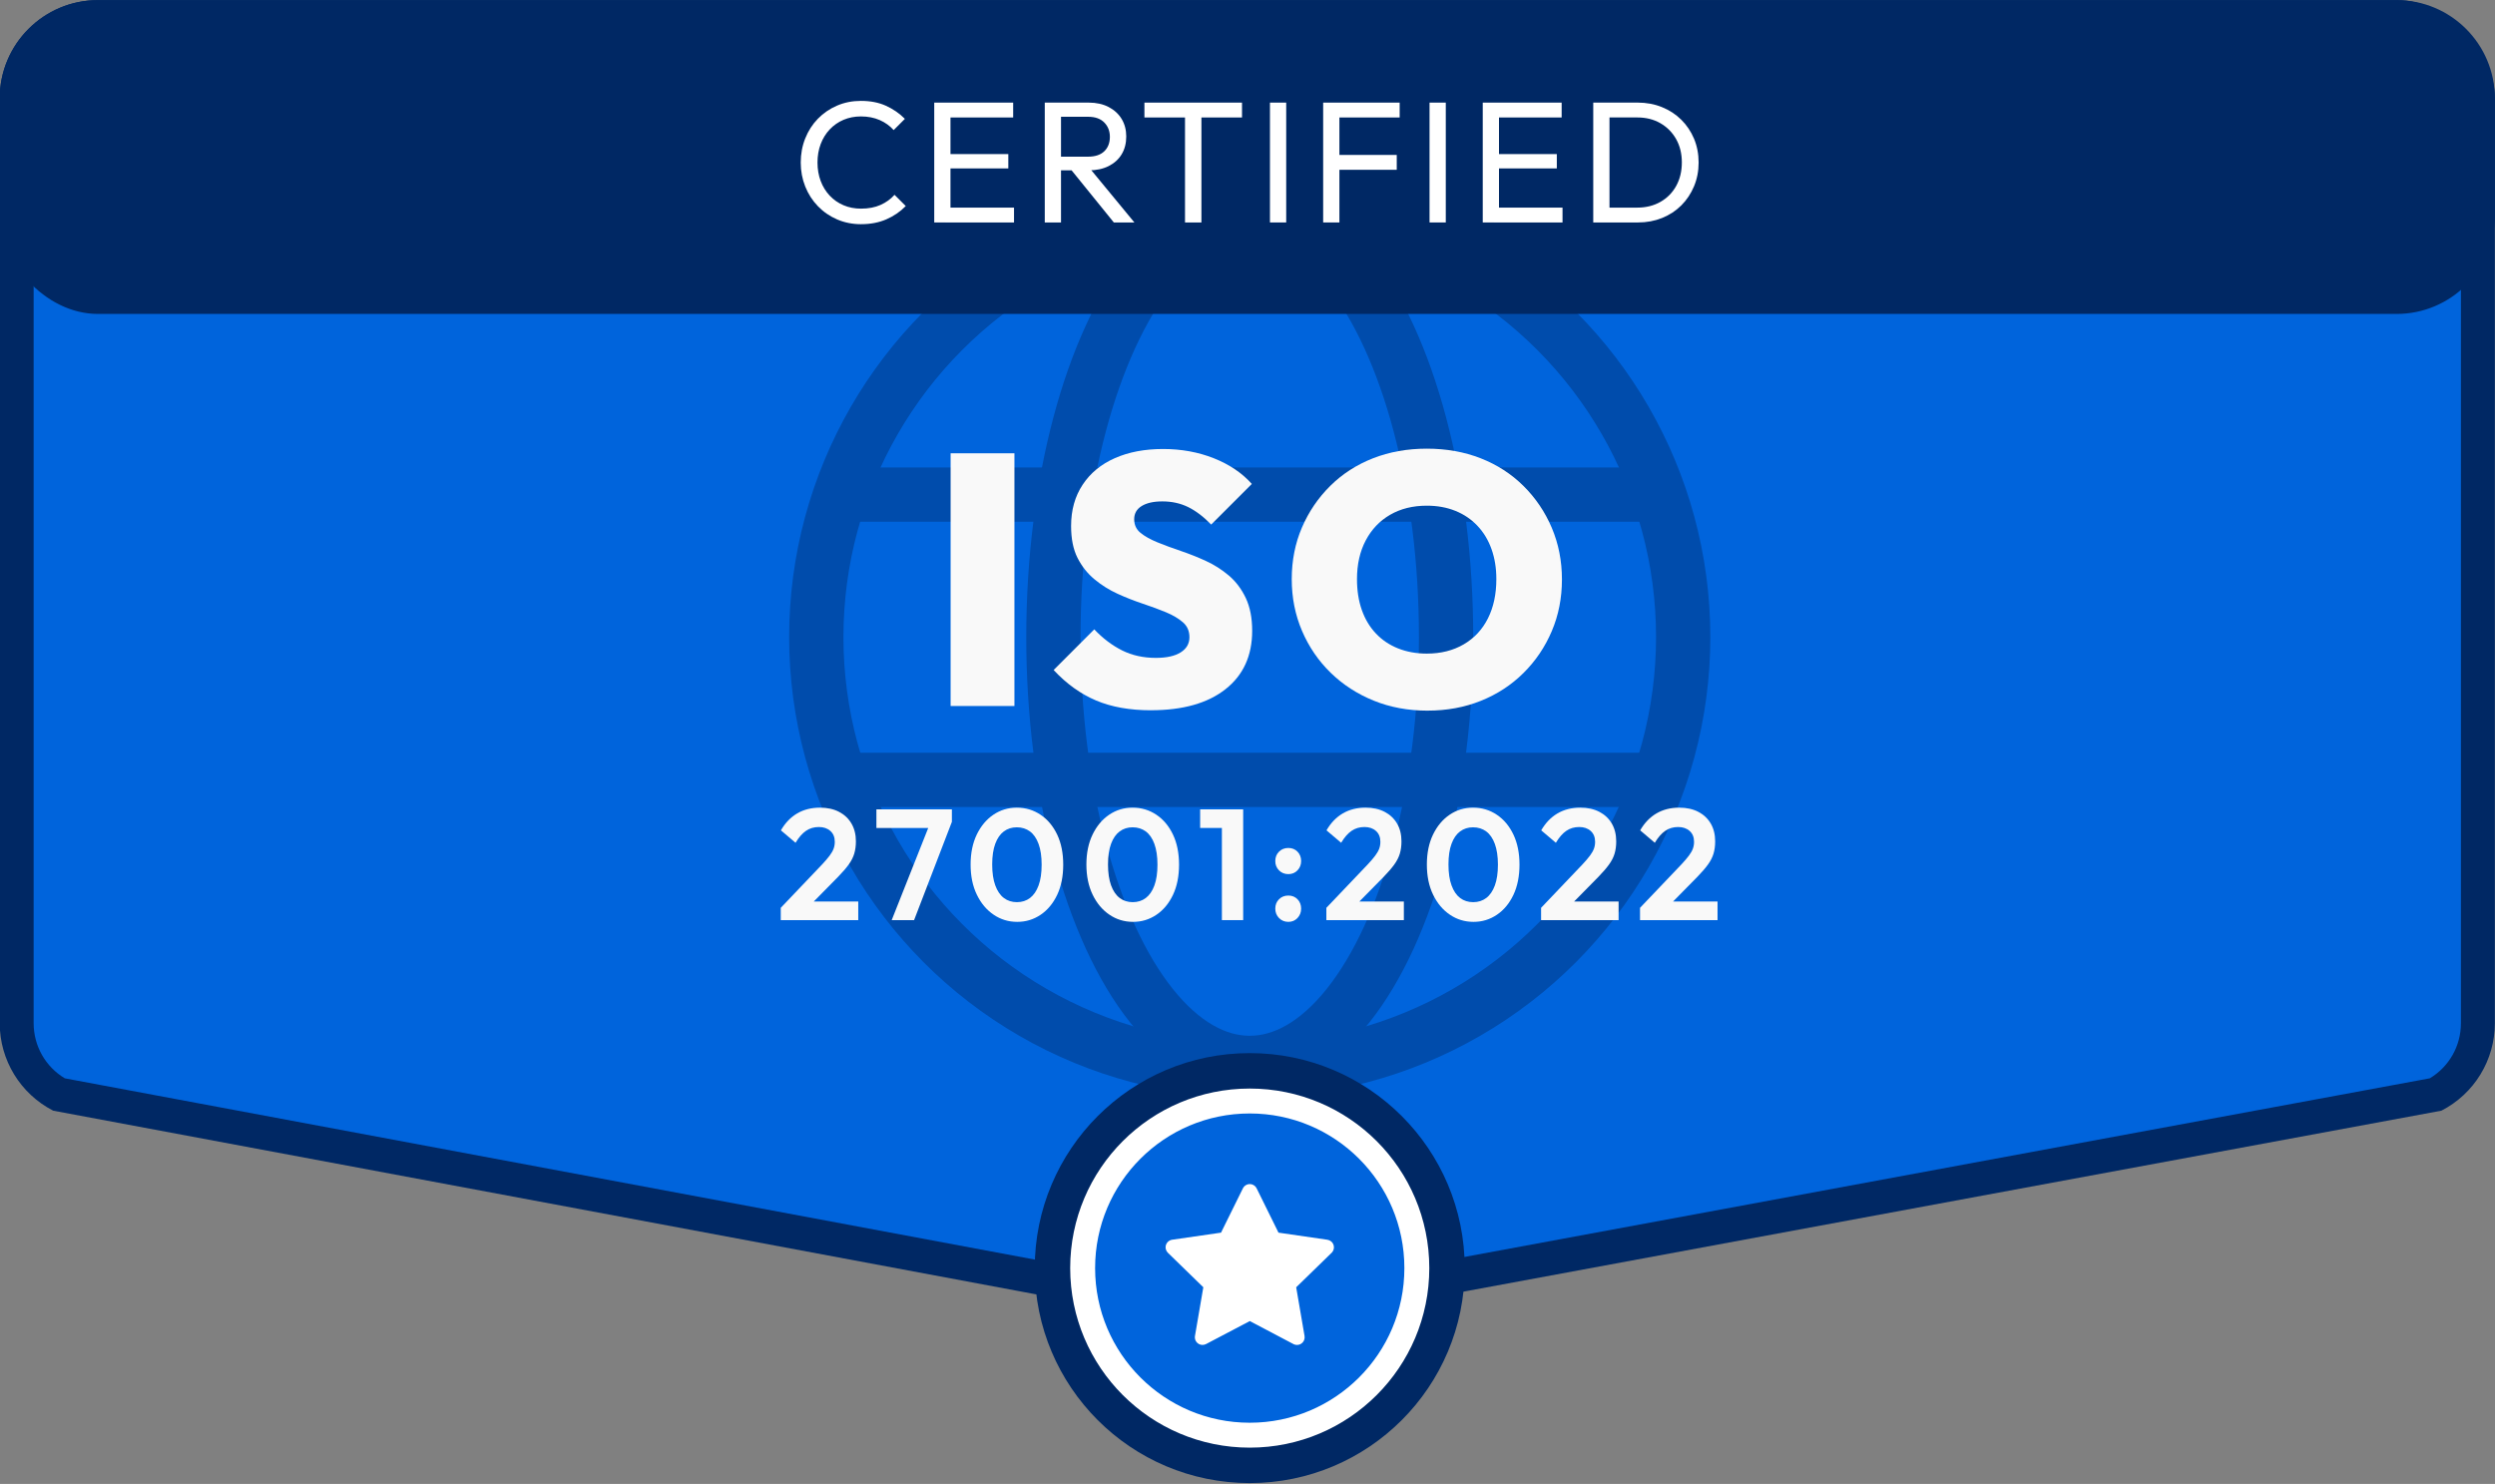
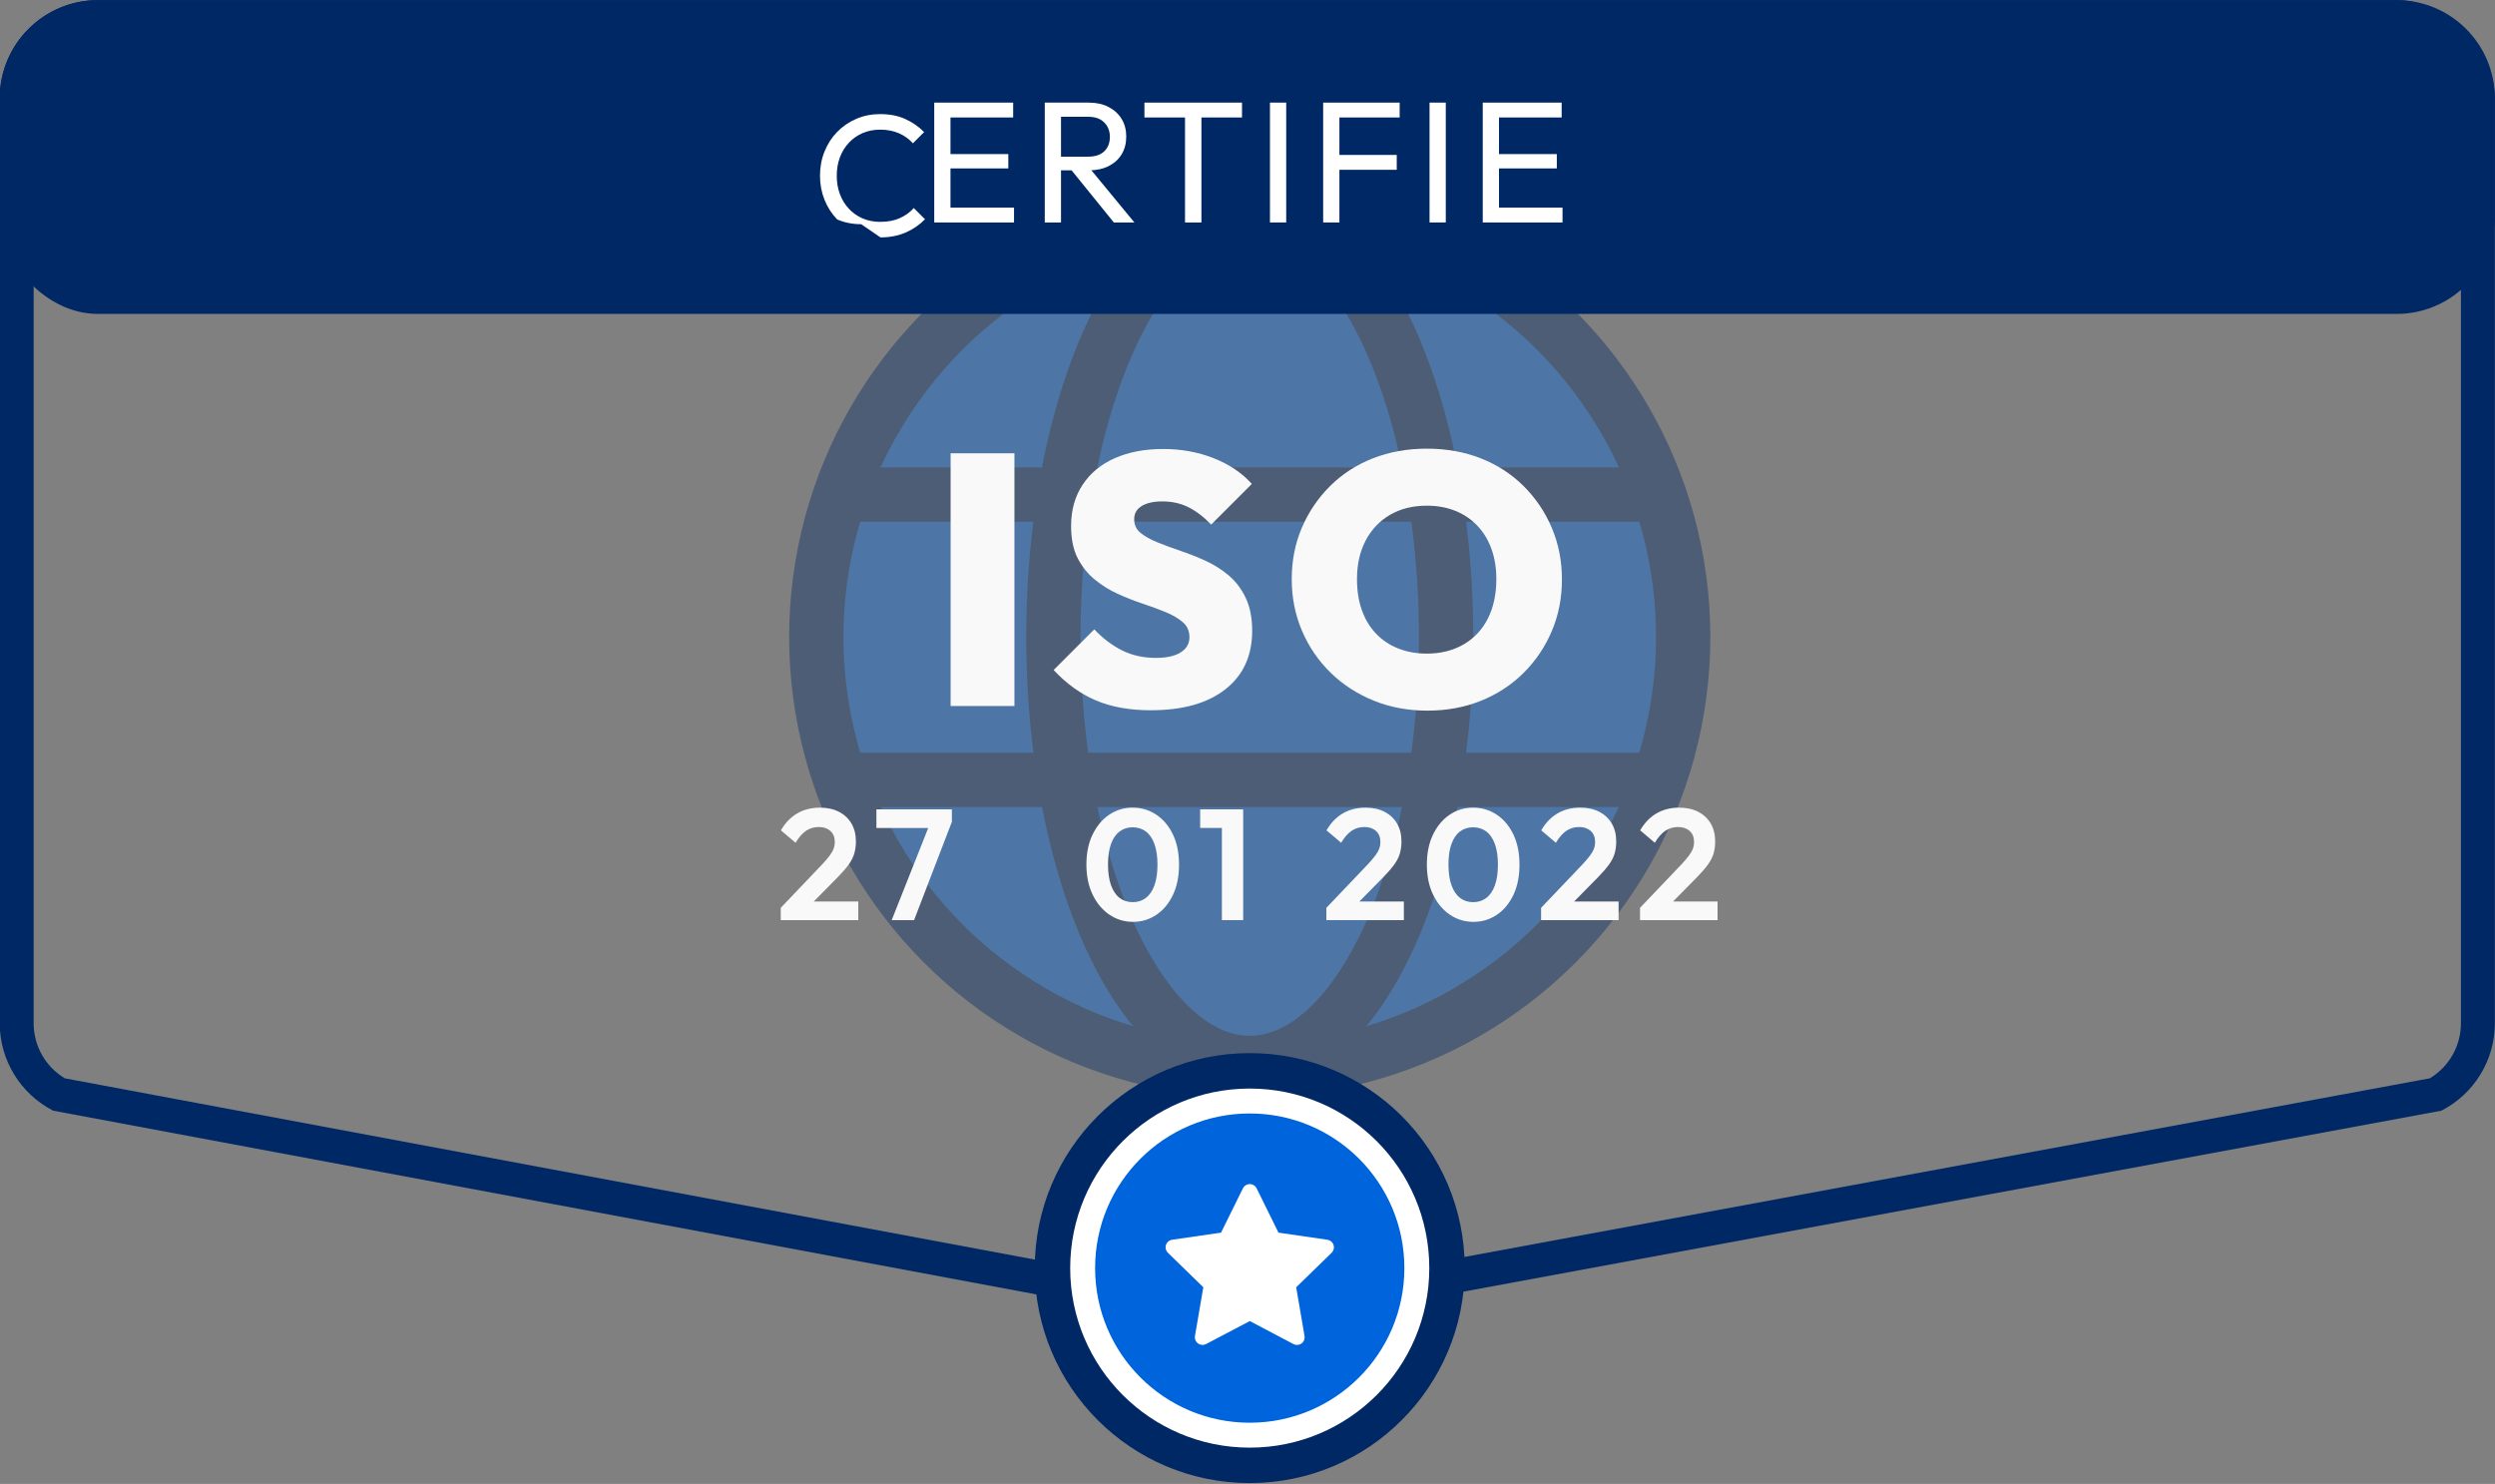
<svg xmlns="http://www.w3.org/2000/svg" id="_圖層_1" data-name="圖層 1" viewBox="0 0 188.054 111.851">
  <rect x="0" y="0" width="188.054" height="111.851" fill="#808080" stroke="none" />
  <defs>
    <style>
      .cls-1 {
        fill: #fff;
      }

      .cls-2 {
        fill: #f9f9f9;
      }

      .cls-3 {
        stroke: #fff;
        stroke-width: 1.878px;
      }

      .cls-3, .cls-4, .cls-5 {
        fill: #0064dc;
      }

      .cls-3, .cls-5 {
        stroke-miterlimit: 10;
      }

      .cls-6 {
        opacity: .4;
      }

      .cls-7 {
        fill: #002864;
      }

      .cls-5 {
        stroke: #002864;
        stroke-width: 4.091px;
      }
    </style>
  </defs>
  <g>
-     <path class="cls-4" d="M93.589,99.359c-.966,0-1.932-.232-2.792-.673l-.165-.084L4.437,82.495c-1.965-1.078-3.179-3.12-3.179-5.372V7.415C1.258,4.037,4.007,1.288,7.386,1.288h173.252c3.379,0,6.128,2.749,6.128,6.127v69.708c0,2.252-1.214,4.294-3.179,5.371l-87.039,16.107-.166.085c-.86.44-1.826.673-2.793.673Z" />
    <path class="cls-7" d="M180.637,2.566c2.674,0,4.849,2.175,4.849,4.849v69.708c0,1.717-.891,3.279-2.346,4.153l-86.642,16.034-.367.068-.333.17c-.681.348-1.445.533-2.209.533s-1.529-.184-2.209-.533l-.331-.169-.365-.068L4.884,81.277c-1.456-.874-2.348-2.437-2.348-4.154V7.415c0-2.674,2.175-4.849,4.849-4.849h173.252M180.637.009H7.385C3.295.009-.021,3.325-.021,7.415v69.708c0,2.78,1.557,5.326,4.031,6.593l86.204,16.109c1.059.542,2.217.813,3.375.813s2.315-.271,3.375-.813l87.048-16.109c2.475-1.267,4.031-3.813,4.031-6.593V7.415c0-4.09-3.316-7.406-7.406-7.406h0Z" />
  </g>
  <g class="cls-6">
    <circle class="cls-5" cx="94.196" cy="48.015" r="32.67" />
    <ellipse class="cls-5" cx="94.196" cy="48.015" rx="14.798" ry="32.102" />
    <polyline class="cls-5" points="63.335 37.279 73.946 37.279 74.574 37.279 76.85 37.279 80.257 37.279 108.14 37.279 111.56 37.279 113.822 37.279 114.465 37.279 125.048 37.279" />
    <polyline class="cls-5" points="63.349 58.78 73.946 58.78 74.616 58.78 76.85 58.78 80.257 58.78 108.14 58.78 111.532 58.78 113.794 58.78 114.465 58.78 125.034 58.78" />
  </g>
  <g>
    <path class="cls-2" d="M58.848,68.426l3.134-3.289c.222-.237.404-.451.546-.64.143-.191.243-.366.303-.528s.089-.335.089-.518c0-.348-.111-.621-.333-.819s-.51-.297-.866-.297c-.365,0-.687.095-.968.285-.281.191-.544.491-.79.903l-1.104-.937c.324-.563.735-.987,1.228-1.277.495-.289,1.067-.433,1.716-.433.555,0,1.034.105,1.437.315s.716.504.937.884c.222.38.334.828.334,1.343,0,.34-.043.649-.125.925-.083.278-.224.552-.421.825-.198.273-.464.58-.797.921l-2.292,2.327-2.03.012ZM58.848,69.353v-.927l1.377-.475h4.464v1.401h-5.841Z" />
    <path class="cls-2" d="M66.057,62.406v-1.401h5.689v.939l-.618.463h-5.071ZM67.209,69.353l2.933-7.398,1.604-.012-2.85,7.41h-1.686Z" />
-     <path class="cls-2" d="M76.672,69.484c-.657,0-1.251-.18-1.781-.541-.531-.359-.952-.862-1.264-1.507-.314-.645-.47-1.404-.47-2.274,0-.862.155-1.615.463-2.256.309-.64.726-1.14,1.252-1.496.527-.357,1.115-.534,1.765-.534.664,0,1.262.178,1.792.534.531.355.948.855,1.253,1.496.304.642.456,1.398.456,2.268s-.151,1.629-.456,2.274c-.305.645-.722,1.146-1.247,1.501-.527.357-1.114.535-1.764.535ZM76.649,67.999c.379,0,.708-.105.985-.315s.493-.525.646-.945c.155-.419.231-.941.231-1.567,0-.618-.076-1.138-.231-1.561-.154-.423-.372-.738-.652-.945-.281-.205-.612-.309-.991-.309-.372,0-.698.104-.974.309-.278.206-.493.516-.648.933-.154.415-.231.936-.231,1.561,0,.626.078,1.15.231,1.573.155.425.37.741.648.951.277.21.605.315.986.315Z" />
    <path class="cls-2" d="M85.401,69.484c-.658,0-1.251-.18-1.782-.541-.53-.359-.952-.862-1.264-1.507s-.47-1.404-.47-2.274c0-.862.155-1.615.464-2.256.309-.64.726-1.14,1.252-1.496.526-.357,1.115-.534,1.764-.534.665,0,1.262.178,1.794.534.53.355.947.855,1.252,1.496.305.642.457,1.398.457,2.268s-.151,1.629-.457,2.274-.72,1.146-1.247,1.501c-.526.357-1.114.535-1.763.535ZM85.377,67.999c.379,0,.708-.105.985-.315s.494-.525.648-.945c.154-.419.231-.941.231-1.567,0-.618-.078-1.138-.231-1.561s-.372-.738-.652-.945c-.281-.205-.613-.309-.992-.309-.372,0-.696.104-.973.309-.278.206-.494.516-.649.933-.153.415-.231.936-.231,1.561,0,.626.079,1.15.231,1.573.155.425.371.741.649.951.277.21.605.315.985.315Z" />
    <path class="cls-2" d="M90.458,62.406v-1.401h3.123v1.401h-3.123ZM92.097,69.353v-8.348h1.604v8.348h-1.604Z" />
-     <path class="cls-2" d="M97.108,65.886c-.285,0-.521-.095-.707-.285-.186-.191-.279-.423-.279-.701,0-.285.093-.52.279-.706s.422-.279.707-.279c.277,0,.507.093.688.279.182.186.274.421.274.706,0,.278-.092.51-.274.701-.181.19-.411.285-.688.285ZM97.108,69.484c-.285,0-.521-.098-.707-.291-.186-.194-.279-.429-.279-.707,0-.285.093-.52.279-.706s.422-.279.707-.279c.277,0,.507.093.688.279.182.186.274.421.274.706,0,.278-.092.513-.274.707-.181.193-.411.291-.688.291Z" />
    <path class="cls-2" d="M99.971,68.426l3.134-3.289c.222-.237.403-.451.546-.64.143-.191.243-.366.303-.528s.088-.335.088-.518c0-.348-.11-.621-.332-.819s-.51-.297-.868-.297c-.363,0-.685.095-.966.285-.281.191-.544.491-.79.903l-1.104-.937c.324-.563.733-.987,1.228-1.277.494-.289,1.066-.433,1.715-.433.556,0,1.033.105,1.438.315.403.21.716.504.937.884.222.38.332.828.332,1.343,0,.34-.041.649-.124.925-.083.278-.224.552-.422.825s-.463.58-.794.921l-2.292,2.327-2.03.012ZM99.971,69.353v-.927l1.376-.475h4.465v1.401h-5.841Z" />
    <path class="cls-2" d="M111.062,69.484c-.657,0-1.251-.18-1.782-.541-.531-.359-.952-.862-1.264-1.507-.314-.645-.47-1.404-.47-2.274,0-.862.155-1.615.464-2.256.309-.64.726-1.14,1.252-1.496.527-.357,1.114-.534,1.764-.534.664,0,1.263.178,1.792.534.531.355.948.855,1.253,1.496.304.642.457,1.398.457,2.268s-.153,1.629-.457,2.274c-.305.645-.72,1.146-1.247,1.501-.526.357-1.114.535-1.763.535ZM111.038,67.999c.379,0,.708-.105.985-.315.278-.21.493-.525.648-.945.154-.419.231-.941.231-1.567,0-.618-.078-1.138-.231-1.561-.155-.423-.372-.738-.654-.945-.28-.205-.612-.309-.991-.309-.372,0-.696.104-.974.309-.277.206-.493.516-.646.933-.155.415-.231.936-.231,1.561,0,.626.076,1.15.231,1.573.154.425.37.741.646.951.278.21.606.315.986.315Z" />
    <path class="cls-2" d="M116.155,68.426l3.135-3.289c.221-.237.403-.451.546-.64.142-.191.243-.366.302-.528.06-.162.089-.335.089-.518,0-.348-.111-.621-.333-.819s-.51-.297-.867-.297c-.364,0-.686.095-.967.285-.281.191-.544.491-.79.903l-1.104-.937c.324-.563.733-.987,1.228-1.277.495-.289,1.067-.433,1.716-.433.555,0,1.033.105,1.437.315s.717.504.939.884c.221.38.332.828.332,1.343,0,.34-.041.649-.124.925-.083.278-.224.552-.422.825s-.463.58-.795.921l-2.291,2.327-2.031.012ZM116.155,69.353v-.927l1.377-.475h4.465v1.401h-5.843Z" />
    <path class="cls-2" d="M123.613,68.426l3.135-3.289c.221-.237.403-.451.546-.64.142-.191.243-.366.302-.528.06-.162.089-.335.089-.518,0-.348-.111-.621-.333-.819s-.51-.297-.867-.297c-.364,0-.686.095-.967.285-.281.191-.544.491-.79.903l-1.104-.937c.324-.563.733-.987,1.228-1.277.495-.289,1.067-.433,1.716-.433.555,0,1.033.105,1.437.315s.717.504.939.884c.221.38.332.828.332,1.343,0,.34-.041.649-.124.925-.083.278-.224.552-.422.825s-.463.58-.795.921l-2.291,2.327-2.031.012ZM123.613,69.353v-.927l1.377-.475h4.465v1.401h-5.843Z" />
  </g>
  <g>
    <path class="cls-2" d="M71.65,53.214v-19.048h4.81v19.048h-4.81Z" />
    <path class="cls-2" d="M86.749,53.536c-1.595,0-2.973-.246-4.137-.738-1.165-.493-2.23-1.258-3.197-2.297l3.063-3.064c.645.681,1.344,1.209,2.095,1.586.753.376,1.603.564,2.552.564.806,0,1.429-.138,1.868-.416s.658-.658.658-1.143c0-.465-.166-.842-.497-1.128s-.757-.538-1.276-.753-1.101-.429-1.746-.645c-.645-.215-1.281-.465-1.907-.751-.627-.286-1.206-.65-1.734-1.089s-.954-.976-1.276-1.611-.484-1.438-.484-2.405c0-1.2.291-2.239.874-3.116.581-.878,1.392-1.544,2.432-2.001,1.038-.457,2.247-.686,3.627-.686,1.379,0,2.656.234,3.828.699,1.172.466,2.126,1.11,2.861,1.934l-3.063,3.063c-.572-.59-1.151-1.029-1.733-1.317-.582-.286-1.232-.429-1.948-.429-.663,0-1.183.117-1.559.349s-.564.564-.564.993c0,.431.162.775.484,1.035s.747.496,1.276.712c.527.215,1.11.429,1.746.644.636.216,1.267.466,1.894.753.627.287,1.205.655,1.734,1.102.527.447.953,1.011,1.276,1.692.322.681.483,1.505.483,2.472,0,1.881-.671,3.349-2.014,4.405-1.344,1.058-3.215,1.585-5.616,1.585Z" />
    <path class="cls-2" d="M107.597,53.564c-1.468,0-2.821-.252-4.056-.753-1.237-.501-2.316-1.2-3.238-2.095-.923-.896-1.643-1.948-2.163-3.157-.519-1.209-.778-2.513-.778-3.909s.255-2.691.766-3.882,1.221-2.239,2.135-3.144c.914-.904,1.988-1.598,3.225-2.082,1.236-.483,2.588-.725,4.056-.725,1.469,0,2.822.242,4.057.725,1.236.484,2.311,1.178,3.224,2.082.914.905,1.626,1.957,2.136,3.157.51,1.2.766,2.499.766,3.896,0,1.397-.255,2.695-.766,3.895-.51,1.2-1.222,2.253-2.136,3.157-.912.905-1.983,1.603-3.21,2.095s-2.565.739-4.017.739ZM107.544,49.264c1.057,0,1.984-.233,2.781-.698.797-.466,1.406-1.12,1.827-1.962s.631-1.827.631-2.955c0-.824-.12-1.575-.363-2.256s-.595-1.268-1.061-1.76c-.465-.493-1.021-.868-1.665-1.128-.645-.26-1.362-.39-2.15-.39-1.057,0-1.979.229-2.767.686s-1.401,1.101-1.84,1.934c-.439.832-.658,1.804-.658,2.915,0,.86.12,1.635.363,2.324s.595,1.281,1.061,1.773c.465.493,1.024.868,1.679,1.128.654.26,1.374.389,2.162.389Z" />
  </g>
  <g>
    <circle class="cls-7" cx="94.196" cy="95.581" r="16.204" />
    <circle class="cls-3" cx="94.196" cy="95.581" r="12.594" />
    <path class="cls-1" d="M92.031,92.909l-3.684.534-.065.013c-.308.082-.492.398-.41.706.027.101.081.193.156.266l2.669,2.598-.629,3.67-.008.064c-.019.318.224.592.542.611.105.006.21-.016.303-.065l3.295-1.732,3.288,1.732.058.027c.297.117.632-.029.749-.326.039-.098.05-.205.032-.31l-.63-3.67,2.67-2.599.045-.049c.201-.248.163-.611-.084-.812-.081-.066-.178-.108-.281-.123l-3.684-.535-1.647-3.338c-.141-.286-.487-.404-.773-.263-.114.056-.206.149-.263.263l-1.648,3.338Z" />
  </g>
  <rect class="cls-7" x="-.021" y=".009" width="188.064" height="23.653" rx="7.409" ry="7.409" />
  <g>
-     <path class="cls-1" d="M64.91,16.899c-.65,0-1.254-.119-1.809-.358s-1.038-.57-1.451-.996c-.411-.425-.731-.919-.956-1.484-.226-.564-.34-1.167-.34-1.809,0-.652.113-1.259.34-1.823.225-.564.541-1.057.95-1.477s.889-.751,1.445-.99c.555-.239,1.153-.358,1.796-.358.72,0,1.349.122,1.887.366.538.242,1.016.572,1.432.988l-.846.847c-.286-.321-.638-.574-1.054-.756-.418-.182-.89-.274-1.419-.274-.468,0-.902.086-1.302.254-.399.17-.746.41-1.042.723-.295.312-.523.681-.684,1.106s-.24.89-.24,1.393.08.967.24,1.392.388.795.684,1.107.642.554,1.042.722c.399.17.838.254,1.315.254.563,0,1.054-.093,1.47-.28.418-.187.769-.44,1.055-.762l.846.846c-.416.427-.905.76-1.464,1.003-.56.243-1.191.364-1.895.364Z" />
+     <path class="cls-1" d="M64.91,16.899c-.65,0-1.254-.119-1.809-.358c-.411-.425-.731-.919-.956-1.484-.226-.564-.34-1.167-.34-1.809,0-.652.113-1.259.34-1.823.225-.564.541-1.057.95-1.477s.889-.751,1.445-.99c.555-.239,1.153-.358,1.796-.358.72,0,1.349.122,1.887.366.538.242,1.016.572,1.432.988l-.846.847c-.286-.321-.638-.574-1.054-.756-.418-.182-.89-.274-1.419-.274-.468,0-.902.086-1.302.254-.399.17-.746.41-1.042.723-.295.312-.523.681-.684,1.106s-.24.89-.24,1.393.08.967.24,1.392.388.795.684,1.107.642.554,1.042.722c.399.17.838.254,1.315.254.563,0,1.054-.093,1.47-.28.418-.187.769-.44,1.055-.762l.846.846c-.416.427-.905.76-1.464,1.003-.56.243-1.191.364-1.895.364Z" />
    <path class="cls-1" d="M70.416,16.769V7.734h1.224v9.034h-1.224ZM71.249,8.854v-1.12h5.116v1.12h-5.116ZM71.249,12.694v-1.08h4.75v1.08h-4.75ZM71.249,16.769v-1.12h5.18v1.12h-5.18Z" />
    <path class="cls-1" d="M78.747,16.769V7.734h1.224v9.034h-1.224ZM79.566,12.838v-1.029h2.447c.529,0,.936-.135,1.217-.404.281-.268.424-.633.424-1.092,0-.434-.142-.795-.424-1.081s-.684-.43-1.204-.43h-2.461v-1.068h2.499c.574,0,1.072.112,1.497.332.425.222.752.523.983.905.229.382.344.82.344,1.314,0,.512-.115.96-.344,1.341-.231.382-.558.679-.983.892s-.924.32-1.497.32h-2.499ZM83.953,16.769l-3.279-4.048,1.158-.404,3.671,4.452h-1.549Z" />
    <path class="cls-1" d="M86.258,8.854v-1.12h7.355v1.12h-7.355ZM89.317,16.769V7.996h1.237v8.773h-1.237Z" />
    <path class="cls-1" d="M95.72,16.769V7.734h1.224v9.034h-1.224Z" />
    <path class="cls-1" d="M99.73,16.769V7.734h1.224v9.034h-1.224ZM100.564,8.854v-1.12h4.932v1.12h-4.932ZM100.564,12.798v-1.12h4.712v1.12h-4.712Z" />
    <path class="cls-1" d="M107.748,16.769V7.734h1.224v9.034h-1.224Z" />
    <path class="cls-1" d="M111.758,16.769V7.734h1.224v9.034h-1.224ZM112.591,8.854v-1.12h5.114v1.12h-5.114ZM112.591,12.694v-1.08h4.75v1.08h-4.75ZM112.591,16.769v-1.12h5.18v1.12h-5.18Z" />
-     <path class="cls-1" d="M120.087,16.769V7.734h1.224v9.034h-1.224ZM120.895,16.769v-1.12h2.511c.659,0,1.243-.145,1.751-.436s.902-.691,1.184-1.204c.283-.512.424-1.103.424-1.771,0-.659-.144-1.243-.43-1.751s-.681-.905-1.184-1.198c-.503-.291-1.086-.436-1.745-.436h-2.499v-1.12h2.525c.659,0,1.269.113,1.829.34.56.225,1.046.541,1.458.95.413.408.734.886.964,1.432.229.548.346,1.146.346,1.797,0,.642-.116,1.239-.346,1.789s-.549,1.031-.956,1.438c-.408.408-.892.725-1.451.951-.56.225-1.165.338-1.817.338h-2.563Z" />
  </g>
</svg>